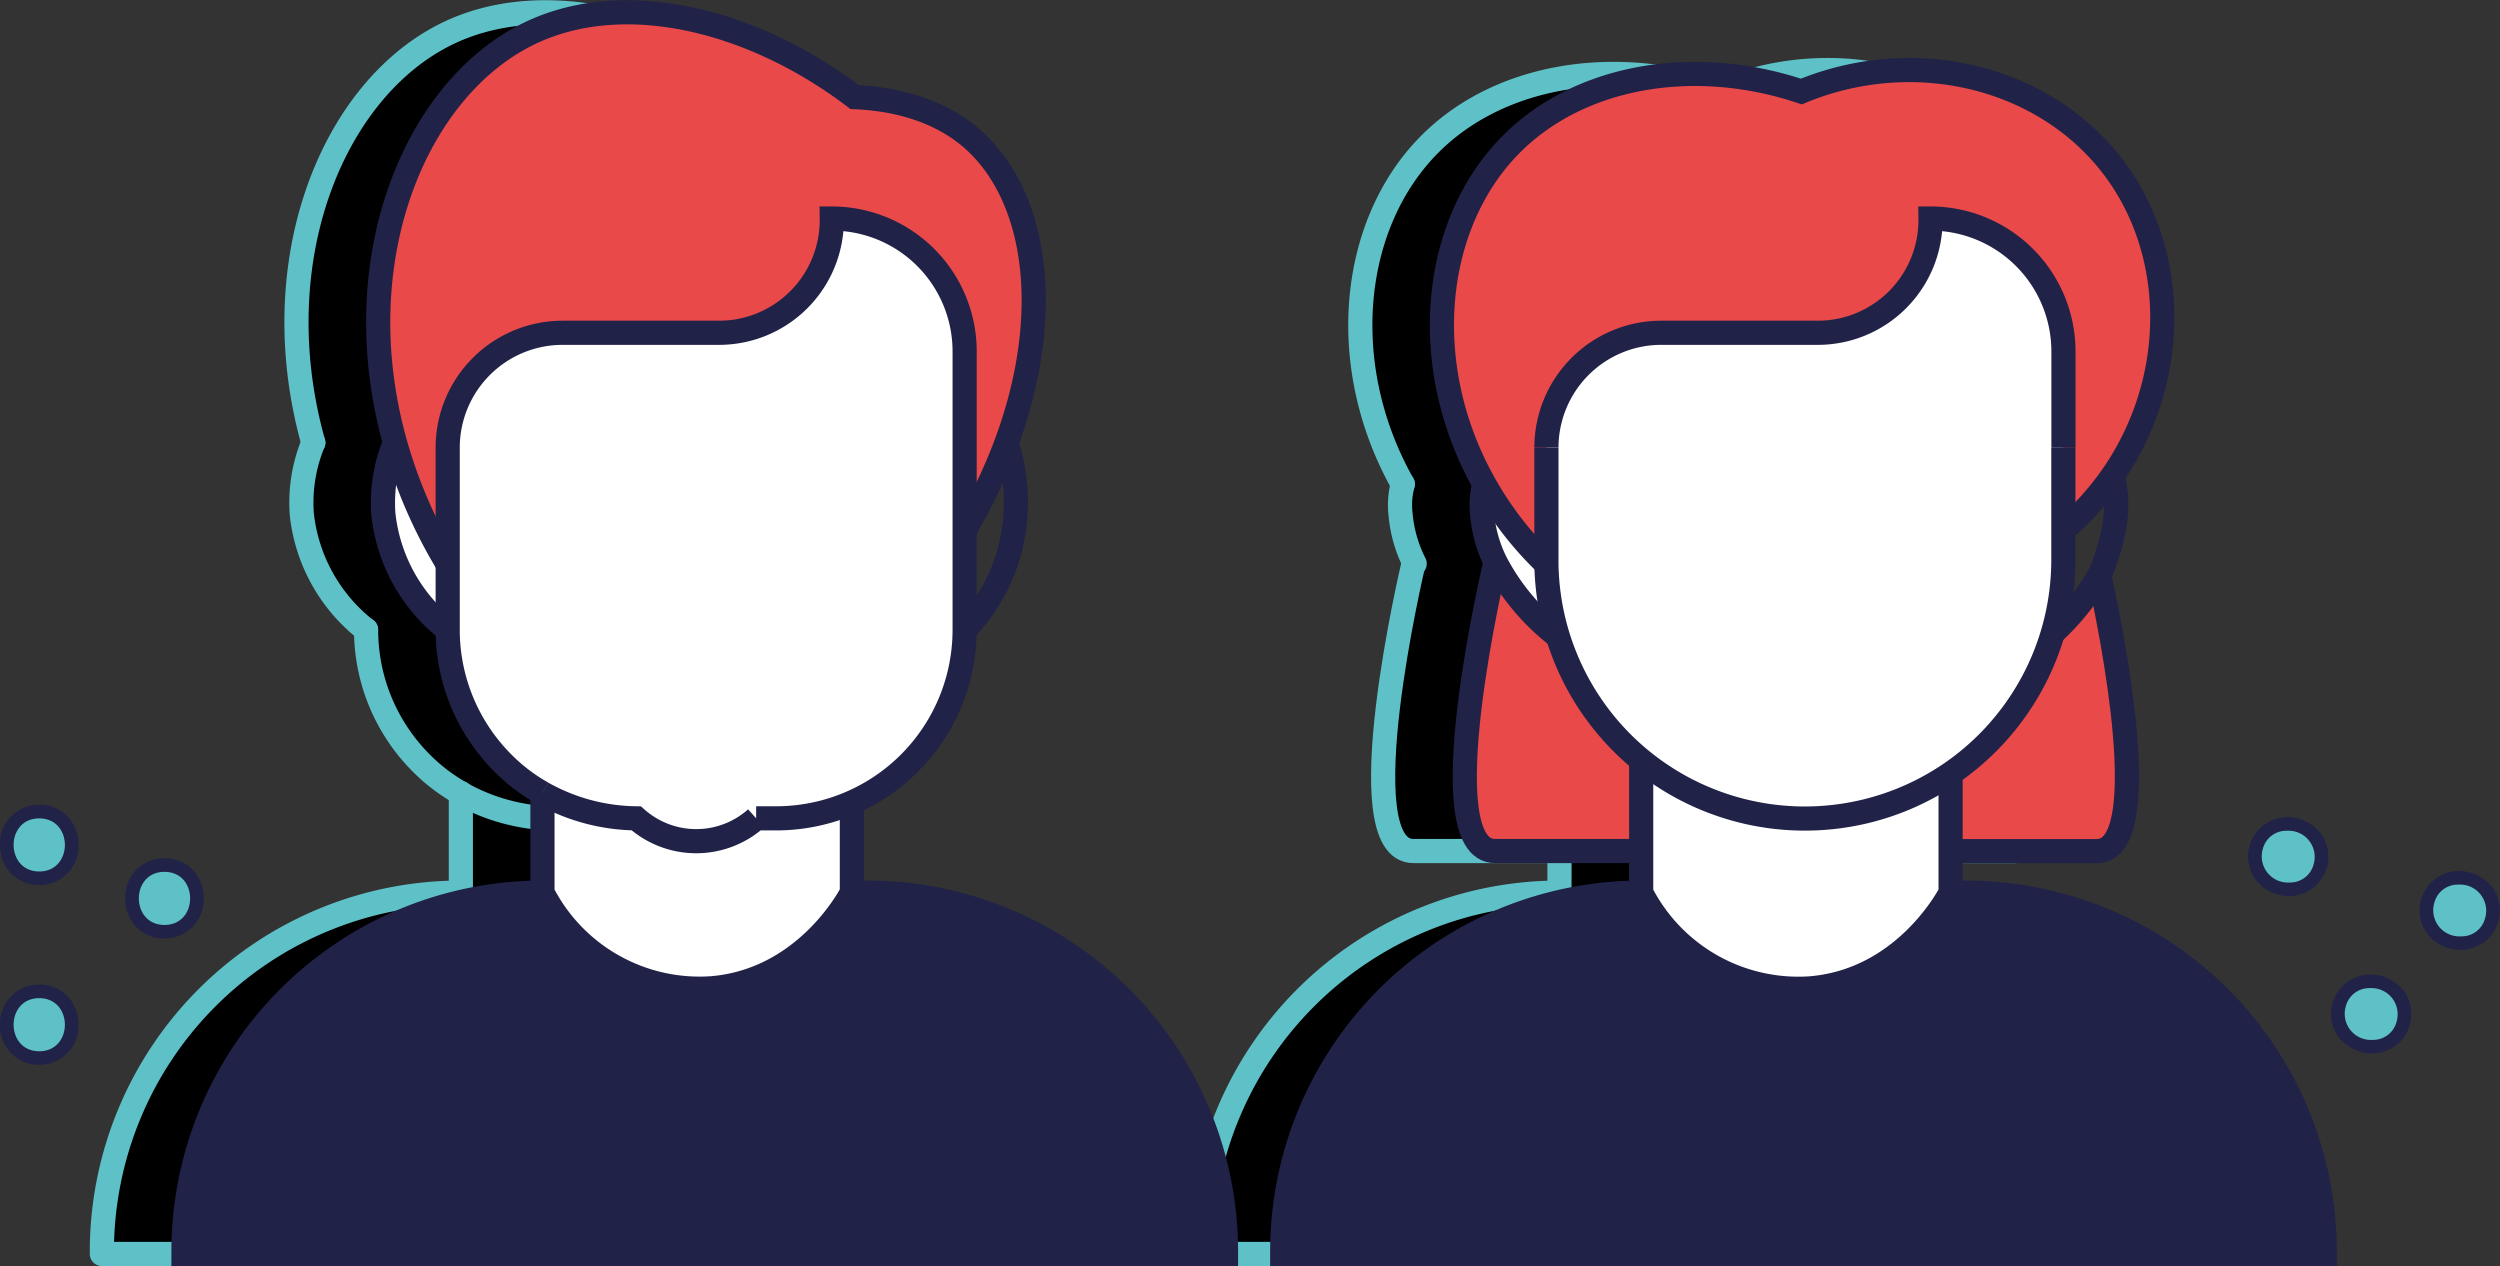
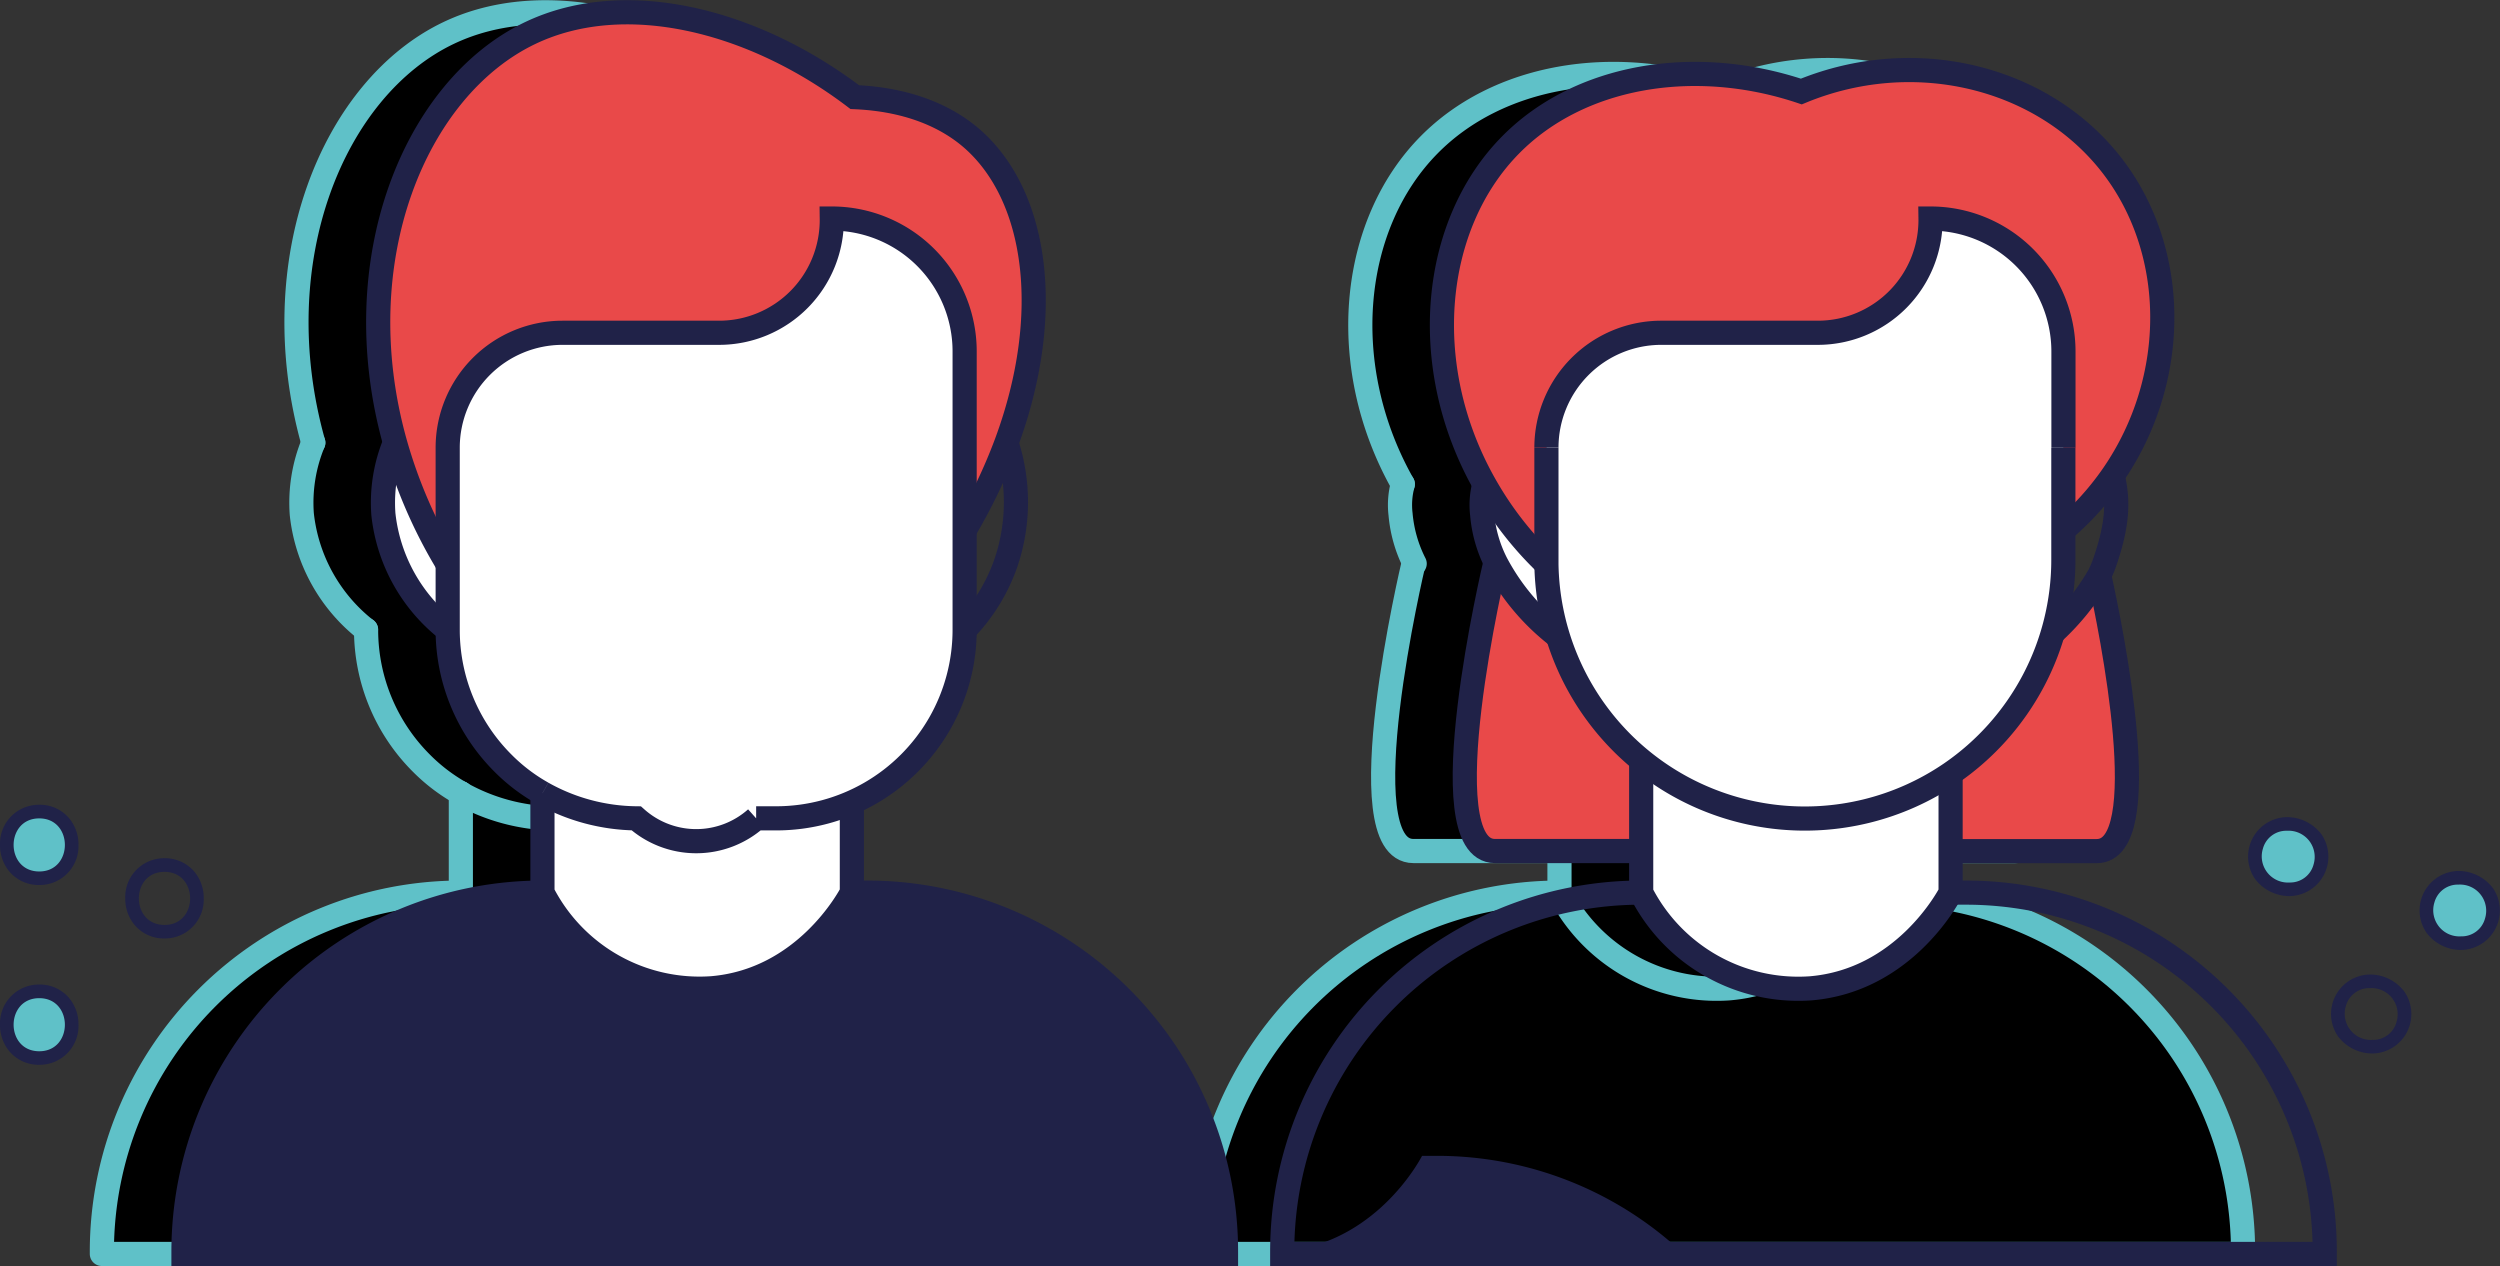
<svg xmlns="http://www.w3.org/2000/svg" width="207" height="104.824">
  <rect width="100%" height="100%" fill="#333333" stroke="none" />
  <g data-name="Aquantic_pictos_utilisateur - consultant">
    <g data-name="Groupe 40341" fill="#e94949">
      <path data-name="Tracé 1035" d="M185.724 103.631v.194H99.402v-.194a29.73 29.73 0 0 1 29.723-29.723 14.615 14.615 0 0 0 14.031 7.927c7.7-.645 11.362-7.491 11.588-7.927h1.258a29.723 29.723 0 0 1 29.715 29.723z" />
      <path data-name="Tracé 1036" d="M167.919 13.454c5.709 7.144 5.822 17.853.258 25.909a23.64 23.64 0 0 1-4.088 4.516V29.098a11.013 11.013 0 0 0-11.007-11 9.339 9.339 0 0 1-9.338 9.459h-12.95a9.517 9.517 0 0 0-9.515 9.515v9.636a28.522 28.522 0 0 1-5.129-6.62c-5.532-9.814-4.346-21.506 2.177-28.1 5.693-5.766 15.2-7.378 24.062-4.411 9.322-3.846 19.821-1.258 25.53 5.878z" />
      <path data-name="Tracé 1037" d="M168.177 39.365c.427 1.9.524 3.725-.637 7.12a8.8 8.8 0 0 1-.508 1.2 20.109 20.109 0 0 1-3.814 4.733 20.966 20.966 0 0 0 .879-6.064V43.87a23.666 23.666 0 0 0 4.088-4.516z" />
      <path data-name="Tracé 1038" d="M167.072 47.709c1 4.5 4.717 22.764-.226 22.764h-12.095v-6.427a21.394 21.394 0 0 0 8.459-11.62 20.108 20.108 0 0 0 3.814-4.733l.04.024z" />
      <path data-name="Tracé 1039" d="M154.751 64.038a21.39 21.39 0 0 1-33.464-17.337v-9.636a9.512 9.512 0 0 1 9.515-9.515h12.95a9.334 9.334 0 0 0 9.335-9.459 11.013 11.013 0 0 1 11.007 11v17.263a20.885 20.885 0 0 1-.879 6.064 21.395 21.395 0 0 1-8.459 11.62z" />
      <path data-name="Tracé 1040" d="M154.751 70.465V73.9c-.226.435-3.887 7.282-11.588 7.927a14.615 14.615 0 0 1-14.031-7.927V62.909a21.4 21.4 0 0 0 25.627 1.121v6.427z" />
      <path data-name="Tracé 1041" d="M129.125 62.913v7.548h-12.1c-5.637 0 0-23.756 0-23.756l.1-.056a18.706 18.706 0 0 0 5.112 6.048 21.379 21.379 0 0 0 6.886 10.217z" />
      <path data-name="Tracé 1042" d="M121.295 46.709a21.363 21.363 0 0 0 .952 6 18.6 18.6 0 0 1-5.112-6.048 11.048 11.048 0 0 1-1.169-4.08 6.555 6.555 0 0 1 .185-2.492 28.743 28.743 0 0 0 5.129 6.62z" />
      <path data-name="Tracé 1043" d="M94.749 103.631v.194H8.435v-.194a29.725 29.725 0 0 1 29.723-29.723 14.607 14.607 0 0 0 14.027 7.927c7.7-.645 11.362-7.491 11.588-7.927h1.258a29.723 29.723 0 0 1 29.718 29.723z" />
      <path data-name="Tracé 1044" d="M76.573 36.654a15.684 15.684 0 0 1 0 9.83 15.218 15.218 0 0 1-3.451 5.661v-8.273a45.115 45.115 0 0 0 3.451-7.218z" />
      <path data-name="Tracé 1045" d="M73.702 11.478c5.451 4.758 6.774 14.6 2.863 25.183a45.115 45.115 0 0 1-3.452 7.217V29.097a11 11 0 0 0-11-10.991 9.339 9.339 0 0 1-9.336 9.462h-12.95a9.517 9.517 0 0 0-9.514 9.512v9.636a40.767 40.767 0 0 1-4.362-10.055C21.726 21.582 27.604 7.277 37.176 2.729c7.787-3.701 18.359-1.121 26.837 5.322 5.451.234 8.378 2.282 9.7 3.427z" />
      <path data-name="Tracé 1046" d="M73.122 43.867v8.273a15.607 15.607 0 0 1-15.611 15.627h-1.653a7.46 7.46 0 0 1-9.926 0 16.216 16.216 0 0 1-7.765-2.08 15.319 15.319 0 0 1-3.274-2.492 15.593 15.593 0 0 1-4.572-11.039V37.081a9.517 9.517 0 0 1 9.514-9.514h12.95a9.334 9.334 0 0 0 9.338-9.459 11 11 0 0 1 11 10.991v14.78z" />
      <path data-name="Tracé 1047" d="M63.776 66.449v7.459c-.226.435-3.887 7.282-11.588 7.927a14.607 14.607 0 0 1-14.031-7.927v-8.217a16.216 16.216 0 0 0 7.765 2.08 7.646 7.646 0 0 0 5.2 1.887 7.567 7.567 0 0 0 4.726-1.887h1.653a15.525 15.525 0 0 0 6.274-1.314z" />
      <path data-name="Tracé 1048" d="M30.304 46.712v5.443a14.039 14.039 0 0 1-5.314-9.572 13 13 0 0 1 .952-5.919 40.767 40.767 0 0 0 4.362 10.055z" />
    </g>
    <g data-name="Groupe 40344">
      <g data-name="Groupe 40342">
        <path data-name="Tracé 1049" d="M185.724 103.631v.194H99.402v-.194a29.73 29.73 0 0 1 29.723-29.723 14.615 14.615 0 0 0 14.031 7.927c7.7-.645 11.362-7.491 11.588-7.927h1.258a29.723 29.723 0 0 1 29.715 29.723z" />
        <path data-name="Tracé 1050" d="M164.089 43.871v2.484a20.885 20.885 0 0 1-.879 6.064 21.355 21.355 0 0 1-8.459 11.62v9.87c-.226.435-3.887 7.282-11.588 7.927a14.615 14.615 0 0 1-14.031-7.927v-3.436h-12.1c-5.637 0 0-23.756 0-23.756l.1-.048a11.245 11.245 0 0 1-1.169-4.088 6.555 6.555 0 0 1 .185-2.492c-5.532-9.814-4.338-21.506 2.185-28.1 5.693-5.766 15.2-7.378 24.062-4.411 9.322-3.846 19.821-1.258 25.53 5.878s5.822 17.853.258 25.909a23.639 23.639 0 0 1-4.088 4.516z" />
        <path data-name="Tracé 1051" d="M168.177 39.365c.427 1.9.524 3.725-.637 7.12a8.8 8.8 0 0 1-.508 1.2 20.109 20.109 0 0 1-3.814 4.733 20.966 20.966 0 0 0 .879-6.064V43.87a23.666 23.666 0 0 0 4.088-4.516z" />
        <path data-name="Tracé 1052" d="M167.072 47.709c1 4.5 4.717 22.764-.226 22.764h-12.095v-6.427a21.355 21.355 0 0 0 8.459-11.62 20.109 20.109 0 0 0 3.814-4.733l.04.024z" />
        <path data-name="Tracé 1053" d="M94.749 103.631v.194H8.435v-.194a29.725 29.725 0 0 1 29.723-29.723 14.607 14.607 0 0 0 14.027 7.927c7.7-.645 11.362-7.491 11.588-7.927h1.258a29.723 29.723 0 0 1 29.718 29.723z" />
        <path data-name="Tracé 1054" d="M76.573 36.654a15.684 15.684 0 0 1 0 9.83 15.218 15.218 0 0 1-3.451 5.661v-8.273a45.115 45.115 0 0 0 3.451-7.218z" />
        <path data-name="Tracé 1055" d="M73.123 43.868v8.273a15.607 15.607 0 0 1-15.611 15.622h-1.654a7.46 7.46 0 0 1-9.926 0 16.216 16.216 0 0 1-7.765-2.08 15.319 15.319 0 0 1-3.274-2.492 15.593 15.593 0 0 1-4.572-11.039 14.039 14.039 0 0 1-5.314-9.572 13 13 0 0 1 .952-5.919C21.732 21.574 27.603 7.285 37.183 2.729c7.79-3.7 18.361-1.121 26.844 5.322 5.451.234 8.378 2.282 9.7 3.427 5.451 4.758 6.774 14.6 2.863 25.183a45.115 45.115 0 0 1-3.451 7.217z" />
        <path data-name="Tracé 1056" d="M63.776 66.449v7.459c-.226.435-3.887 7.282-11.588 7.927a14.607 14.607 0 0 1-14.031-7.927v-8.217a16.216 16.216 0 0 0 7.765 2.08 7.646 7.646 0 0 0 5.2 1.887 7.567 7.567 0 0 0 4.726-1.887h1.653a15.525 15.525 0 0 0 6.274-1.314z" />
      </g>
      <g data-name="Groupe 40343" fill="none" stroke="#5fc1c8" stroke-linecap="round" stroke-linejoin="round" stroke-width="2">
        <path data-name="Tracé 1057" d="M38.158 65.675a14.808 14.808 0 0 1-3.274-2.492 15.593 15.593 0 0 1-4.572-11.039" />
        <path data-name="Tracé 1058" d="M47.109 27.558h5.661a9.334 9.334 0 0 0 9.338-9.459 11.013 11.013 0 0 1 11.007 11v23.054a15.607 15.607 0 0 1-15.612 15.616h-1.655a7.46 7.46 0 0 1-9.926 0 16.216 16.216 0 0 1-7.765-2.08" />
        <path data-name="Tracé 1059" d="M25.941 36.653C21.715 21.57 27.586 7.277 37.166 2.721c7.79-3.7 18.361-1.121 26.844 5.322 5.451.234 8.378 2.282 9.7 3.427 5.451 4.758 6.774 14.6 2.863 25.183a45.115 45.115 0 0 1-3.451 7.217" />
        <path data-name="Tracé 1060" d="M25.941 36.654a13 13 0 0 0-.952 5.919 14.07 14.07 0 0 0 5.314 9.572" />
        <path data-name="Tracé 1061" d="M73.122 52.152a15.114 15.114 0 0 0 3.451-5.661 15.689 15.689 0 0 0 0-9.83" />
        <path data-name="Tracé 1062" d="M38.158 65.675h0V73.9a14.607 14.607 0 0 0 14.031 7.927c7.7-.645 11.362-7.491 11.588-7.927v-7.455" />
        <path data-name="Tracé 1063" d="M38.158 73.908a29.725 29.725 0 0 0-29.723 29.723v.194h86.322v-.194a29.723 29.723 0 0 0-29.715-29.723h-1.257" />
        <path data-name="Tracé 1064" d="M130.794 27.558h12.95a9.334 9.334 0 0 0 9.338-9.459 11.013 11.013 0 0 1 11.007 11v7.983" />
        <path data-name="Tracé 1065" d="M116.151 40.089c-5.532-9.814-4.338-21.506 2.185-28.1 5.693-5.766 15.2-7.378 24.062-4.411 9.322-3.846 19.821-1.258 25.53 5.878s5.822 17.853.258 25.909a23.639 23.639 0 0 1-4.088 4.516" />
        <path data-name="Tracé 1066" d="M116.151 40.089a6.555 6.555 0 0 0-.185 2.492 11.134 11.134 0 0 0 1.169 4.088" />
        <path data-name="Tracé 1067" d="M163.218 52.418a20.108 20.108 0 0 0 3.814-4.733 8.8 8.8 0 0 0 .508-1.2c1.161-3.4 1.056-5.225.637-7.12" />
        <path data-name="Tracé 1068" d="M129.125 62.917v10.99a14.615 14.615 0 0 0 14.031 7.927c7.7-.645 11.362-7.491 11.588-7.927v-9.95" />
        <path data-name="Tracé 1069" d="M129.125 73.908a29.73 29.73 0 0 0-29.723 29.723v.194h86.322v-.194a29.723 29.723 0 0 0-29.715-29.723h-1.258" />
        <path data-name="Tracé 1070" d="M117.029 46.709s-5.637 23.756 0 23.756h12.1" />
        <path data-name="Tracé 1071" d="M167.072 47.709c1 4.5 4.717 22.764-.226 22.764h-12.095" />
        <path data-name="Tracé 1072" d="M142.688 67.764a21.4 21.4 0 0 0 20.522-15.345 20.966 20.966 0 0 0 .879-6.064v-9.282" />
      </g>
    </g>
    <g data-name="Groupe 40347">
      <g data-name="Groupe 40345">
-         <path data-name="Tracé 1073" d="M192.481 103.631v.194h-86.322v-.194a29.73 29.73 0 0 1 29.723-29.723 14.615 14.615 0 0 0 14.031 7.927c7.7-.645 11.362-7.491 11.588-7.927h1.258a29.723 29.723 0 0 1 29.715 29.723z" fill="#202248" />
+         <path data-name="Tracé 1073" d="M192.481 103.631v.194h-86.322v-.194c7.7-.645 11.362-7.491 11.588-7.927h1.258a29.723 29.723 0 0 1 29.715 29.723z" fill="#202248" />
        <path data-name="Tracé 1074" d="M174.684 13.454c5.709 7.144 5.822 17.853.258 25.909a23.638 23.638 0 0 1-4.088 4.516V29.098a11.012 11.012 0 0 0-11.007-11 9.339 9.339 0 0 1-9.338 9.459h-12.95a9.517 9.517 0 0 0-9.519 9.516v9.636a28.522 28.522 0 0 1-5.129-6.62c-5.532-9.814-4.346-21.506 2.177-28.1 5.693-5.766 15.2-7.378 24.062-4.411 9.322-3.846 19.821-1.258 25.53 5.878z" fill="#e94949" />
        <path data-name="Tracé 1075" d="M173.828 47.709c1 4.5 4.717 22.764-.226 22.764h-12.1v-6.427a21.395 21.395 0 0 0 8.459-11.62 20.108 20.108 0 0 0 3.814-4.733l.04.024z" fill="#e94949" />
        <path data-name="Tracé 1076" d="M161.508 64.038a21.39 21.39 0 0 1-33.464-17.337v-9.636a9.512 9.512 0 0 1 9.515-9.515h12.95a9.334 9.334 0 0 0 9.338-9.459 11.013 11.013 0 0 1 11.007 11v17.263a20.886 20.886 0 0 1-.879 6.064 21.395 21.395 0 0 1-8.459 11.62z" fill="#fff" />
        <path data-name="Tracé 1077" d="M161.508 70.465V73.9c-.226.435-3.887 7.282-11.588 7.927a14.615 14.615 0 0 1-14.031-7.927V62.909a21.4 21.4 0 0 0 25.627 1.121v6.427z" fill="#fff" />
        <path data-name="Tracé 1078" d="M135.886 62.913v7.548h-12.1c-5.637 0 0-23.756 0-23.756l.1-.056a18.706 18.706 0 0 0 5.112 6.048 21.379 21.379 0 0 0 6.888 10.216z" fill="#e94949" />
        <path data-name="Tracé 1079" d="M128.052 46.709a21.363 21.363 0 0 0 .952 6 18.6 18.6 0 0 1-5.112-6.048 11.048 11.048 0 0 1-1.169-4.08 6.555 6.555 0 0 1 .185-2.492 28.743 28.743 0 0 0 5.129 6.62z" fill="#fff" />
        <path data-name="Tracé 1080" d="M101.514 103.631v.194H15.192v-.194a29.725 29.725 0 0 1 29.723-29.723 14.607 14.607 0 0 0 14.031 7.927c7.7-.645 11.362-7.491 11.588-7.927h1.258a29.723 29.723 0 0 1 29.715 29.723z" fill="#202248" />
        <path data-name="Tracé 1081" d="M80.467 11.478c5.451 4.758 6.774 14.6 2.863 25.183a45.115 45.115 0 0 1-3.451 7.217V29.097a11 11 0 0 0-11-10.991 9.339 9.339 0 0 1-9.337 9.462H46.588a9.517 9.517 0 0 0-9.515 9.515v9.636a40.767 40.767 0 0 1-4.362-10.055C28.488 21.582 34.367 7.277 43.939 2.729c7.79-3.7 18.361-1.121 26.844 5.322 5.451.234 8.378 2.282 9.7 3.427z" fill="#e94949" />
        <path data-name="Tracé 1082" d="M79.879 43.867v8.273a15.607 15.607 0 0 1-15.611 15.627h-1.653a7.46 7.46 0 0 1-9.926 0 16.216 16.216 0 0 1-7.765-2.08 15.319 15.319 0 0 1-3.274-2.492 15.593 15.593 0 0 1-4.572-11.039V37.081a9.517 9.517 0 0 1 9.514-9.514h12.95a9.334 9.334 0 0 0 9.338-9.459 11 11 0 0 1 11 10.991v14.78z" fill="#fff" />
        <path data-name="Tracé 1083" d="M70.533 66.449v7.459c-.226.435-3.887 7.282-11.588 7.927a14.607 14.607 0 0 1-14.031-7.927v-8.217a16.216 16.216 0 0 0 7.765 2.08 7.646 7.646 0 0 0 5.2 1.887 7.567 7.567 0 0 0 4.725-1.887h1.653a15.525 15.525 0 0 0 6.274-1.314z" fill="#fff" />
        <path data-name="Tracé 1084" d="M37.069 46.712v5.443a14.039 14.039 0 0 1-5.314-9.572 13 13 0 0 1 .952-5.919 40.767 40.767 0 0 0 4.362 10.055z" fill="#fff" />
      </g>
      <g data-name="Groupe 40346" fill="none" stroke="#202248" stroke-miterlimit="10" stroke-width="2">
        <path data-name="Tracé 1085" d="M44.915 65.675a14.808 14.808 0 0 1-3.274-2.492 15.593 15.593 0 0 1-4.572-11.039V37.069a9.517 9.517 0 0 1 9.515-9.515h12.95a9.334 9.334 0 0 0 9.338-9.459 11 11 0 0 1 11 10.991V52.14a15.607 15.607 0 0 1-15.611 15.619h-1.652a7.46 7.46 0 0 1-9.926 0 16.216 16.216 0 0 1-7.765-2.08" />
        <path data-name="Tracé 1086" d="M37.069 46.709a40.767 40.767 0 0 1-4.362-10.055C28.481 21.57 34.359 7.27 43.931 2.721c7.79-3.7 18.361-1.121 26.844 5.322 5.451.234 8.378 2.282 9.7 3.427 5.451 4.758 6.774 14.6 2.863 25.183a45.115 45.115 0 0 1-3.448 7.217" />
        <path data-name="Tracé 1087" d="M32.696 36.654a13 13 0 0 0-.952 5.919 14.07 14.07 0 0 0 5.314 9.572" />
        <path data-name="Tracé 1088" d="M79.879 52.152a15.113 15.113 0 0 0 3.451-5.661 15.689 15.689 0 0 0 0-9.83" />
        <path data-name="Tracé 1089" d="M44.915 65.675V73.9a14.607 14.607 0 0 0 14.031 7.927c7.7-.645 11.362-7.491 11.588-7.927v-7.455" />
        <path data-name="Tracé 1090" d="M44.915 73.908a29.725 29.725 0 0 0-29.723 29.723v.194h86.322v-.194a29.723 29.723 0 0 0-29.715-29.723h-1.258" />
        <path data-name="Tracé 1091" d="M128.044 37.069a9.512 9.512 0 0 1 9.515-9.515h12.95a9.334 9.334 0 0 0 9.338-9.459 11.012 11.012 0 0 1 11.007 11v7.983" />
        <path data-name="Tracé 1092" d="M128.04 46.709a28.522 28.522 0 0 1-5.129-6.62c-5.532-9.814-4.346-21.506 2.177-28.1 5.693-5.766 15.2-7.378 24.062-4.411 9.322-3.846 19.821-1.258 25.53 5.878s5.822 17.853.258 25.909a23.638 23.638 0 0 1-4.088 4.516" />
        <path data-name="Tracé 1093" d="M122.908 40.089a6.554 6.554 0 0 0-.185 2.492 10.9 10.9 0 0 0 1.169 4.08 18.706 18.706 0 0 0 5.112 6.048" />
        <path data-name="Tracé 1094" d="M169.975 52.418a20.108 20.108 0 0 0 3.814-4.733 8.8 8.8 0 0 0 .508-1.2c1.161-3.4 1.056-5.225.637-7.12" />
        <path data-name="Tracé 1095" d="M135.89 62.917v10.99a14.615 14.615 0 0 0 14.031 7.927c7.7-.645 11.362-7.491 11.588-7.927v-9.95" />
        <path data-name="Tracé 1096" d="M135.89 73.908a29.73 29.73 0 0 0-29.723 29.723v.194h86.322v-.194a29.723 29.723 0 0 0-29.715-29.723h-1.257" />
        <path data-name="Tracé 1097" d="M123.788 46.709s-5.637 23.756 0 23.756h12.1" />
        <path data-name="Tracé 1098" d="M173.828 47.709c1 4.5 4.717 22.764-.226 22.764h-12.1" />
        <path data-name="Tracé 1099" d="M128.044 37.073v9.64a21.4 21.4 0 0 0 33.464 17.337 21.435 21.435 0 0 0 9.338-17.684v-9.285" />
      </g>
    </g>
    <g data-name="Groupe 40348">
      <path data-name="Tracé 1100" d="M3.249 72.722a2.576 2.576 0 0 1-2.016-.879 2.891 2.891 0 0 1-.669-1.879 2.686 2.686 0 1 1 2.685 2.758z" fill="#5fc1c8" />
      <path data-name="Tracé 1101" d="M3.25 67.763c2.83 0 2.83 4.395 0 4.395s-2.83-4.395 0-4.395m0-1.129A3.218 3.218 0 0 0 0 69.956a3.381 3.381 0 0 0 .806 2.242 3.168 3.168 0 0 0 2.443 1.081 3.218 3.218 0 0 0 3.25-3.322 3.381 3.381 0 0 0-.806-2.242 3.168 3.168 0 0 0-2.443-1.081z" fill="#202248" />
    </g>
    <g data-name="Groupe 40349">
-       <path data-name="Tracé 1102" d="M13.619 77.149a2.763 2.763 0 1 1 2.685-2.766 2.636 2.636 0 0 1-2.685 2.766z" fill="#5fc1c8" />
      <path data-name="Tracé 1103" d="M13.62 72.19c2.83 0 2.83 4.395 0 4.395s-2.83-4.395 0-4.395m0-1.129a3.218 3.218 0 0 0-3.25 3.322 3.381 3.381 0 0 0 .806 2.242 3.168 3.168 0 0 0 2.443 1.081 3.218 3.218 0 0 0 3.25-3.322 3.381 3.381 0 0 0-.806-2.242 3.168 3.168 0 0 0-2.443-1.081z" fill="#202248" />
    </g>
    <g data-name="Groupe 40350">
      <path data-name="Tracé 1104" d="M3.249 87.604a2.576 2.576 0 0 1-2.016-.879 2.891 2.891 0 0 1-.669-1.879 2.686 2.686 0 1 1 2.685 2.758z" fill="#5fc1c8" />
      <path data-name="Tracé 1105" d="M3.25 82.649c2.83 0 2.83 4.395 0 4.395s-2.83-4.395 0-4.395m0-1.129A3.218 3.218 0 0 0 0 84.842a3.381 3.381 0 0 0 .806 2.242 3.168 3.168 0 0 0 2.443 1.081 3.218 3.218 0 0 0 3.25-3.322 3.381 3.381 0 0 0-.806-2.242A3.168 3.168 0 0 0 3.25 81.52z" fill="#202248" />
    </g>
    <g data-name="Groupe 40351">
      <path data-name="Tracé 1106" d="M203.779 78.092a3.006 3.006 0 0 1-2.395-1.177 2.7 2.7 0 0 1 2.177-4.233 3.006 3.006 0 0 1 2.395 1.177 2.7 2.7 0 0 1-2.177 4.233z" fill="#5fc1c8" />
      <path data-name="Tracé 1107" d="M203.552 73.246a2.167 2.167 0 0 1 2.209 2.8 2 2 0 0 1-1.984 1.484 2.167 2.167 0 0 1-2.209-2.8 2 2 0 0 1 1.984-1.484m0-1.129a3.268 3.268 0 0 0-2.629 5.129 3.583 3.583 0 0 0 2.855 1.411 3.268 3.268 0 0 0 2.629-5.129 3.583 3.583 0 0 0-2.855-1.411z" fill="#202248" />
    </g>
    <g data-name="Groupe 40352">
-       <path data-name="Tracé 1108" d="M196.441 86.664a3.006 3.006 0 0 1-2.395-1.177 2.7 2.7 0 0 1 2.177-4.233 3.006 3.006 0 0 1 2.395 1.177 2.7 2.7 0 0 1-2.177 4.233z" fill="#5fc1c8" />
      <path data-name="Tracé 1109" d="M196.222 81.818a2.167 2.167 0 0 1 2.209 2.8 2 2 0 0 1-1.984 1.484 2.167 2.167 0 0 1-2.209-2.8 2 2 0 0 1 1.984-1.484m0-1.129a3.268 3.268 0 0 0-2.629 5.129 3.583 3.583 0 0 0 2.855 1.411 3.268 3.268 0 0 0 2.629-5.129 3.583 3.583 0 0 0-2.855-1.411z" fill="#202248" />
    </g>
    <g data-name="Groupe 40353">
      <path data-name="Tracé 1110" d="M189.58 73.632a3.006 3.006 0 0 1-2.395-1.177 2.7 2.7 0 0 1 2.177-4.233 3.006 3.006 0 0 1 2.395 1.177 2.7 2.7 0 0 1-2.177 4.233z" fill="#5fc1c8" />
      <path data-name="Tracé 1111" d="M189.352 68.787a2.167 2.167 0 0 1 2.209 2.8 2 2 0 0 1-1.984 1.484 2.167 2.167 0 0 1-2.209-2.8 2 2 0 0 1 1.984-1.484m0-1.129a3.268 3.268 0 0 0-2.629 5.129 3.583 3.583 0 0 0 2.855 1.411 3.268 3.268 0 0 0 2.629-5.129 3.583 3.583 0 0 0-2.855-1.411z" fill="#202248" />
    </g>
  </g>
</svg>